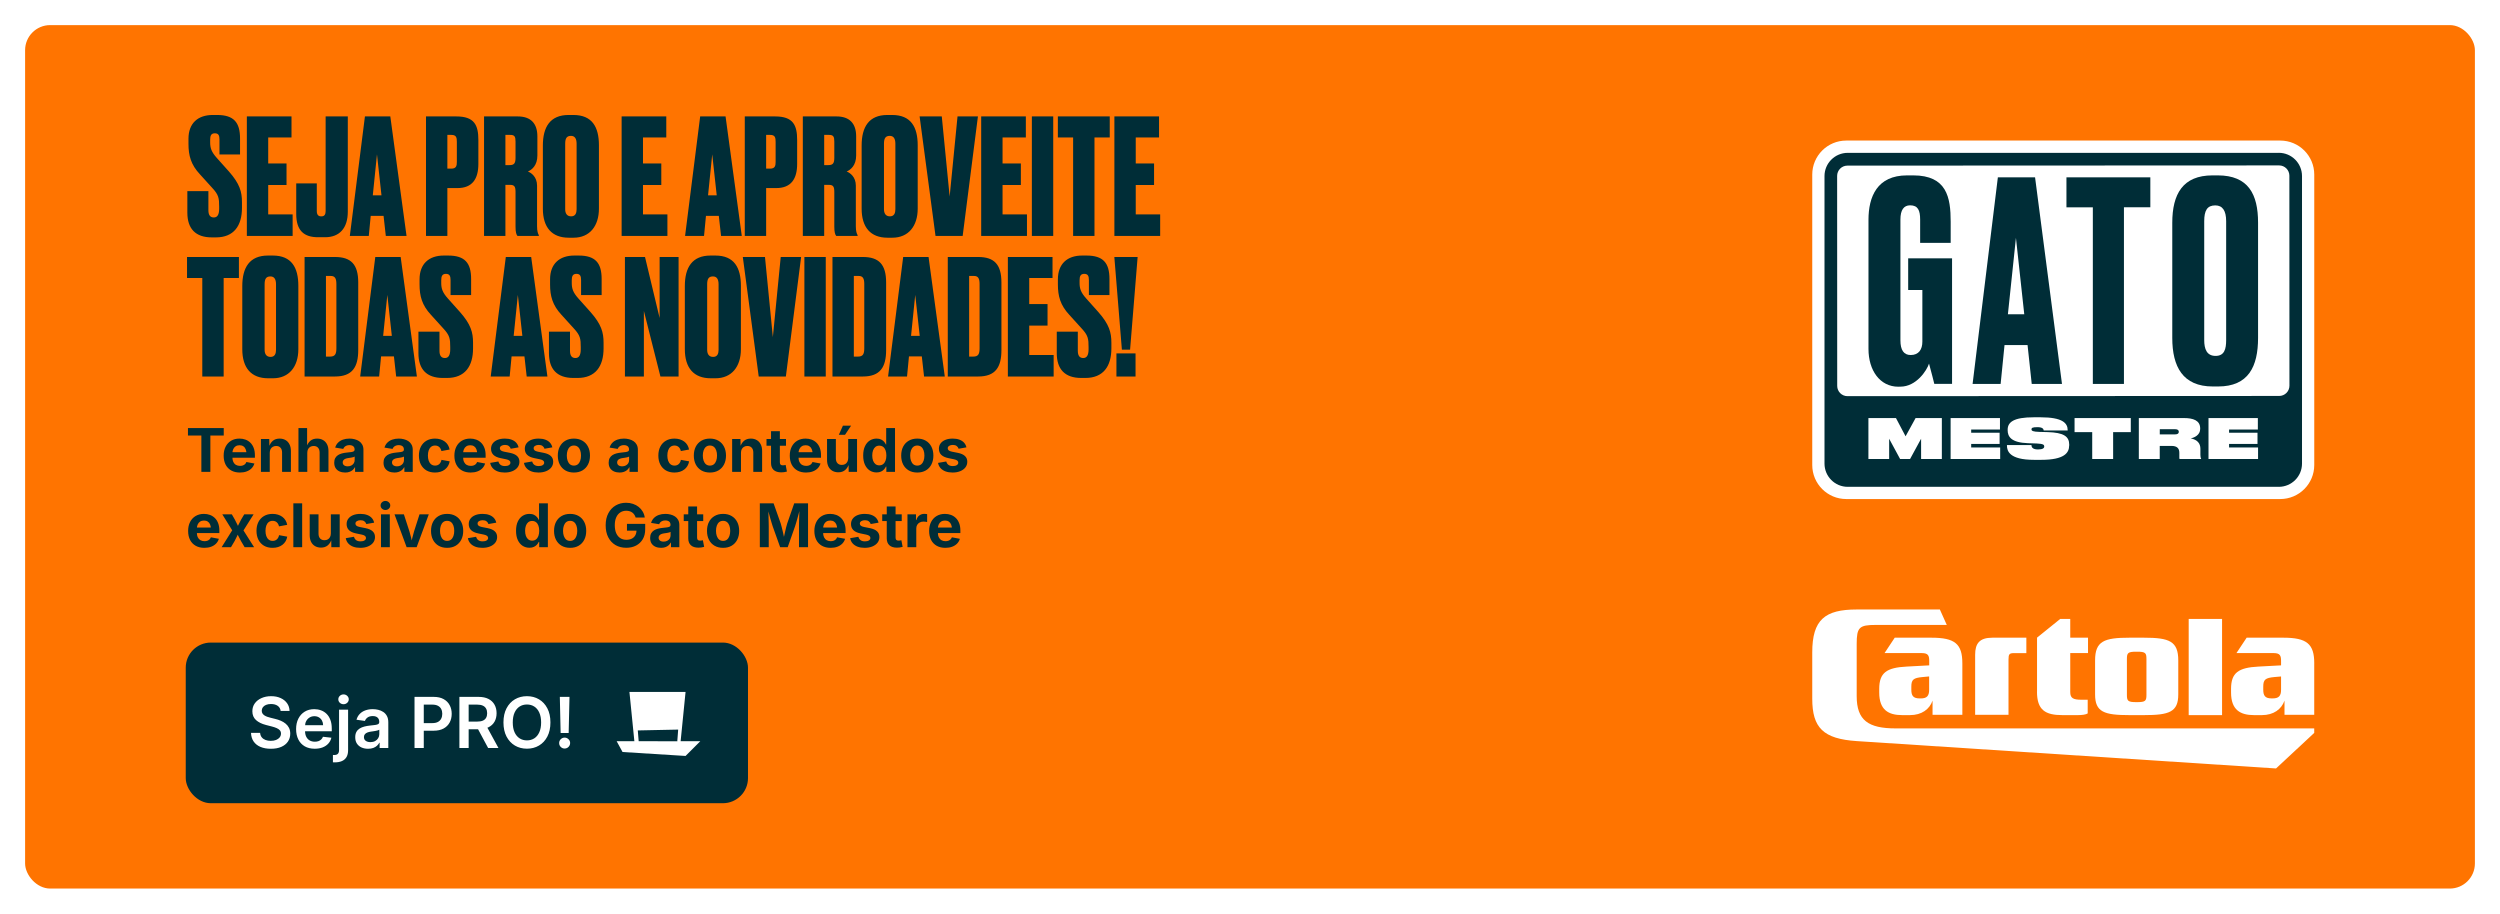
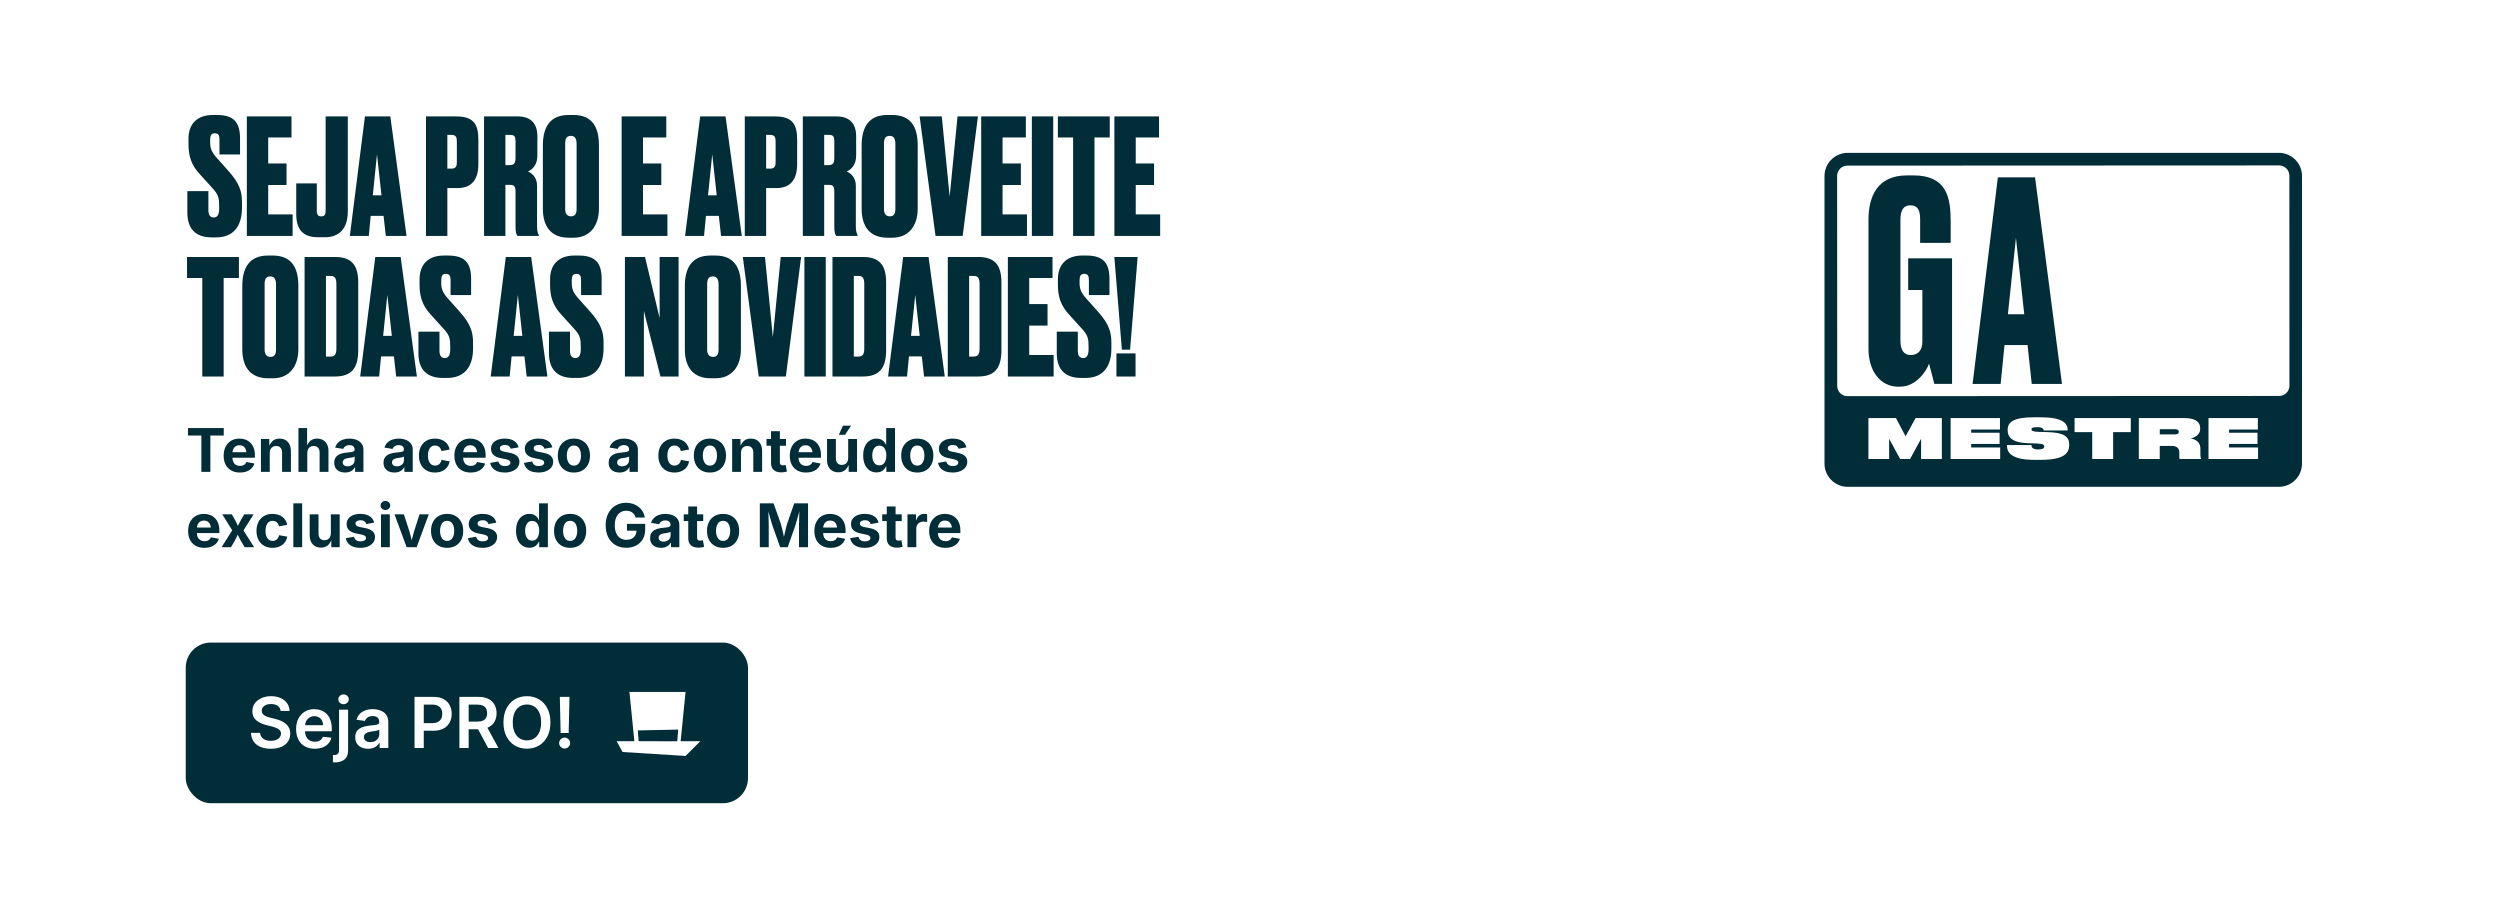
<svg xmlns="http://www.w3.org/2000/svg" width="498" height="182" viewBox="0 0 498 182" fill="none">
  <g filter="url(#filter0_d_8729_338619)">
    <g clip-path="url(#clip0_8729_338619)">
-       <rect x="5" y="5" width="552" height="172" rx="5" fill="#FF7400" />
      <path d="M42.376 22.904H43.24C46.568 22.904 47.816 24.376 47.816 27.576V30.776H43.72V27.8C43.72 27.032 43.56 26.552 42.792 26.552C42.056 26.552 41.864 27.032 41.864 27.832V28.376C41.864 29.496 42.12 30.264 43.176 31.448L45.608 34.168C47.752 36.6 48.2 38.2 48.2 40.28V41.4C48.2 44.984 46.568 47.288 43.016 47.288H42.184C38.952 47.288 37.32 45.56 37.32 42.36V38.072H41.512V41.88C41.512 42.84 41.864 43.32 42.6 43.32C43.304 43.32 43.656 42.744 43.656 41.592V41.144C43.656 39.48 43.56 38.808 42.28 37.432L39.816 34.712C38.024 32.792 37.544 30.968 37.544 28.664V27.64C37.544 24.568 39.4 22.904 42.376 22.904ZM49.172 23.192H58.068V27.384H53.428V32.568H57.076V36.856H53.428V42.712H58.292V47H49.172V23.192ZM59.01 36.536H63.106V42.04C63.106 42.744 63.394 43.096 63.938 43.096H64.066C64.674 43.096 64.866 42.648 64.866 42.04V23.192H69.282V42.168C69.282 45.496 67.586 47.256 64.77 47.256H63.362C60.546 47.256 59.01 45.944 59.01 42.616V36.536ZM76.854 47L76.406 43H73.846L73.462 47H69.686L72.694 23.192H77.75L80.982 47H76.854ZM75.094 30.744L74.262 38.904H75.99L75.094 30.744ZM91.132 37.464H89.115V47H84.859V23.192H90.907C94.523 23.192 95.291 24.952 95.291 27.896V32.664C95.291 35.608 94.108 37.464 91.132 37.464ZM89.115 26.872V33.592H89.915C90.907 33.592 91.004 32.984 91.004 32.248V28.28C91.004 27.416 90.907 26.872 89.915 26.872H89.115ZM100.678 26.872V32.888H101.51C102.374 32.888 102.694 32.568 102.694 31.448V28.216C102.694 27.192 102.502 26.872 101.638 26.872H100.678ZM100.678 36.824V47H96.422V23.192H103.142C105.734 23.192 107.046 24.6 107.046 27.16V30.968C107.046 32.952 105.958 33.816 105.158 34.168C105.83 34.424 106.982 35.224 106.982 36.984V45.08C106.982 46.104 107.174 46.552 107.334 46.84V47H103.078C102.854 46.744 102.694 46.232 102.694 45.176V38.232C102.694 37.112 102.438 36.824 101.574 36.824H100.678ZM119.307 28.952V41.56C119.307 45.048 117.451 47.352 114.251 47.352H113.291C109.931 47.352 108.139 45.304 108.139 41.56V28.984C108.139 25.304 109.579 22.904 113.259 22.904H114.219C117.963 22.904 119.307 25.304 119.307 28.952ZM114.859 41.688V28.632C114.859 27.576 114.475 27.064 113.739 27.064C112.875 27.064 112.587 27.576 112.587 28.632V41.688C112.587 42.424 112.875 43.096 113.771 43.096C114.635 43.096 114.859 42.424 114.859 41.688ZM123.828 23.192H132.724V27.384H128.084V32.568H131.732V36.856H128.084V42.712H132.948V47H123.828V23.192ZM143.635 47L143.187 43H140.627L140.243 47H136.467L139.475 23.192H144.531L147.763 47H143.635ZM141.875 30.744L141.043 38.904H142.771L141.875 30.744ZM154.632 37.464H152.616V47H148.36V23.192H154.408C158.024 23.192 158.792 24.952 158.792 27.896V32.664C158.792 35.608 157.608 37.464 154.632 37.464ZM152.616 26.872V33.592H153.416C154.408 33.592 154.504 32.984 154.504 32.248V28.28C154.504 27.416 154.408 26.872 153.416 26.872H152.616ZM164.178 26.872V32.888H165.01C165.874 32.888 166.194 32.568 166.194 31.448V28.216C166.194 27.192 166.002 26.872 165.138 26.872H164.178ZM164.178 36.824V47H159.922V23.192H166.642C169.234 23.192 170.546 24.6 170.546 27.16V30.968C170.546 32.952 169.458 33.816 168.658 34.168C169.33 34.424 170.482 35.224 170.482 36.984V45.08C170.482 46.104 170.674 46.552 170.834 46.84V47H166.578C166.354 46.744 166.194 46.232 166.194 45.176V38.232C166.194 37.112 165.938 36.824 165.074 36.824H164.178ZM182.807 28.952V41.56C182.807 45.048 180.951 47.352 177.751 47.352H176.791C173.431 47.352 171.639 45.304 171.639 41.56V28.984C171.639 25.304 173.079 22.904 176.759 22.904H177.719C181.463 22.904 182.807 25.304 182.807 28.952ZM178.359 41.688V28.632C178.359 27.576 177.975 27.064 177.239 27.064C176.375 27.064 176.087 27.576 176.087 28.632V41.688C176.087 42.424 176.375 43.096 177.271 43.096C178.135 43.096 178.359 42.424 178.359 41.688ZM186.355 47L183.187 23.192H187.603L189.171 39.16L190.739 23.192H194.803L191.763 47H186.355ZM195.453 23.192H204.349V27.384H199.709V32.568H203.357V36.856H199.709V42.712H204.573V47H195.453V23.192ZM209.803 23.192V47H205.547V23.192H209.803ZM210.725 23.192H221.061V27.384H218.021V47H213.765V27.384H210.725V23.192ZM221.985 23.192H230.881V27.384H226.241V32.568H229.889V36.856H226.241V42.712H231.105V47H221.985V23.192ZM37.256 51.192H47.592V55.384H44.552V75H40.296V55.384H37.256V51.192ZM59.431 56.952V69.56C59.431 73.048 57.575 75.352 54.376 75.352H53.416C50.056 75.352 48.264 73.304 48.264 69.56V56.984C48.264 53.304 49.703 50.904 53.383 50.904H54.343C58.087 50.904 59.431 53.304 59.431 56.952ZM54.983 69.688V56.632C54.983 55.576 54.599 55.064 53.864 55.064C52.999 55.064 52.712 55.576 52.712 56.632V69.688C52.712 70.424 52.999 71.096 53.895 71.096C54.76 71.096 54.983 70.424 54.983 69.688ZM60.672 75V51.192H66.72C69.92 51.192 71.36 52.664 71.36 56.28V69.72C71.36 73.144 70.176 75 66.72 75H60.672ZM64.928 54.968V71.032H65.76C66.752 71.032 67.008 70.52 67.008 69.368V56.568C67.008 55.416 66.688 54.968 65.888 54.968H64.928ZM78.916 75L78.469 71H75.909L75.525 75H71.749L74.757 51.192H79.812L83.044 75H78.916ZM77.156 58.744L76.325 66.904H78.052L77.156 58.744ZM88.407 50.904H89.271C92.599 50.904 93.847 52.376 93.847 55.576V58.776H89.751V55.8C89.751 55.032 89.591 54.552 88.823 54.552C88.087 54.552 87.895 55.032 87.895 55.832V56.376C87.895 57.496 88.151 58.264 89.207 59.448L91.639 62.168C93.783 64.6 94.231 66.2 94.231 68.28V69.4C94.231 72.984 92.599 75.288 89.047 75.288H88.215C84.983 75.288 83.351 73.56 83.351 70.36V66.072H87.543V69.88C87.543 70.84 87.895 71.32 88.631 71.32C89.335 71.32 89.687 70.744 89.687 69.592V69.144C89.687 67.48 89.591 66.808 88.311 65.432L85.847 62.712C84.055 60.792 83.575 58.968 83.575 56.664V55.64C83.575 52.568 85.431 50.904 88.407 50.904ZM104.917 75L104.469 71H101.909L101.525 75H97.749L100.757 51.192H105.812L109.045 75H104.917ZM103.157 58.744L102.325 66.904H104.053L103.157 58.744ZM114.407 50.904H115.271C118.599 50.904 119.847 52.376 119.847 55.576V58.776H115.751V55.8C115.751 55.032 115.591 54.552 114.823 54.552C114.087 54.552 113.895 55.032 113.895 55.832V56.376C113.895 57.496 114.151 58.264 115.207 59.448L117.639 62.168C119.783 64.6 120.231 66.2 120.231 68.28V69.4C120.231 72.984 118.599 75.288 115.047 75.288H114.215C110.983 75.288 109.351 73.56 109.351 70.36V66.072H113.543V69.88C113.543 70.84 113.895 71.32 114.631 71.32C115.335 71.32 115.687 70.744 115.687 69.592V69.144C115.687 67.48 115.591 66.808 114.311 65.432L111.847 62.712C110.055 60.792 109.575 58.968 109.575 56.664V55.64C109.575 52.568 111.431 50.904 114.407 50.904ZM124.485 51.192H128.485L131.397 63.352V51.192H135.173V75H131.557L128.261 61.944V75H124.485V51.192ZM147.588 56.952V69.56C147.588 73.048 145.732 75.352 142.532 75.352H141.572C138.212 75.352 136.42 73.304 136.42 69.56V56.984C136.42 53.304 137.86 50.904 141.54 50.904H142.5C146.244 50.904 147.588 53.304 147.588 56.952ZM143.14 69.688V56.632C143.14 55.576 142.756 55.064 142.02 55.064C141.156 55.064 140.868 55.576 140.868 56.632V69.688C140.868 70.424 141.156 71.096 142.052 71.096C142.916 71.096 143.14 70.424 143.14 69.688ZM151.136 75L147.968 51.192H152.384L153.952 67.16L155.52 51.192H159.584L156.544 75H151.136ZM164.491 51.192V75H160.235V51.192H164.491ZM165.828 75V51.192H171.876C175.076 51.192 176.516 52.664 176.516 56.28V69.72C176.516 73.144 175.332 75 171.876 75H165.828ZM170.084 54.968V71.032H170.916C171.908 71.032 172.164 70.52 172.164 69.368V56.568C172.164 55.416 171.844 54.968 171.044 54.968H170.084ZM184.073 75L183.625 71H181.065L180.681 75H176.905L179.913 51.192H184.969L188.201 75H184.073ZM182.313 58.744L181.481 66.904H183.209L182.313 58.744ZM188.797 75V51.192H194.845C198.045 51.192 199.485 52.664 199.485 56.28V69.72C199.485 73.144 198.301 75 194.845 75H188.797ZM193.053 54.968V71.032H193.885C194.877 71.032 195.133 70.52 195.133 69.368V56.568C195.133 55.416 194.813 54.968 194.013 54.968H193.053ZM200.766 51.192H209.662V55.384H205.022V60.568H208.67V64.856H205.022V70.712H209.886V75H200.766V51.192ZM215.564 50.904H216.428C219.756 50.904 221.004 52.376 221.004 55.576V58.776H216.908V55.8C216.908 55.032 216.748 54.552 215.98 54.552C215.244 54.552 215.052 55.032 215.052 55.832V56.376C215.052 57.496 215.308 58.264 216.364 59.448L218.796 62.168C220.94 64.6 221.388 66.2 221.388 68.28V69.4C221.388 72.984 219.756 75.288 216.204 75.288H215.372C212.14 75.288 210.508 73.56 210.508 70.36V66.072H214.7V69.88C214.7 70.84 215.052 71.32 215.788 71.32C216.492 71.32 216.844 70.744 216.844 69.592V69.144C216.844 67.48 216.748 66.808 215.468 65.432L213.004 62.712C211.212 60.792 210.732 58.968 210.732 56.664V55.64C210.732 52.568 212.588 50.904 215.564 50.904ZM226.2 70.392V75H222.392V70.392H226.2ZM221.976 51.192H226.616L225.112 69.656H223.48L221.976 51.192Z" fill="#002D37" />
      <path d="M37.44 86.752V85.269H44.57V86.752H41.904V94H40.111V86.752H37.44ZM47.787 94.129C47.119 94.129 46.543 93.992 46.059 93.719C45.574 93.445 45.201 93.057 44.94 92.553C44.682 92.049 44.553 91.451 44.553 90.76C44.553 90.084 44.682 89.492 44.94 88.984C45.197 88.477 45.562 88.08 46.035 87.795C46.508 87.51 47.062 87.367 47.699 87.367C48.129 87.367 48.529 87.436 48.9 87.572C49.272 87.709 49.598 87.916 49.879 88.193C50.16 88.467 50.379 88.811 50.535 89.225C50.695 89.639 50.775 90.127 50.775 90.689V91.182H45.273V90.08H49.914L49.094 90.373C49.094 90.033 49.041 89.738 48.935 89.488C48.834 89.234 48.68 89.039 48.473 88.902C48.27 88.762 48.018 88.691 47.717 88.691C47.412 88.691 47.152 88.762 46.938 88.902C46.727 89.043 46.566 89.234 46.457 89.477C46.348 89.715 46.293 89.988 46.293 90.297V91.076C46.293 91.455 46.355 91.773 46.48 92.031C46.609 92.289 46.787 92.482 47.014 92.611C47.244 92.74 47.512 92.805 47.816 92.805C48.023 92.805 48.211 92.775 48.379 92.717C48.547 92.658 48.69 92.572 48.807 92.459C48.928 92.342 49.02 92.199 49.082 92.031L50.676 92.33C50.57 92.689 50.387 93.006 50.125 93.279C49.863 93.549 49.535 93.758 49.141 93.906C48.75 94.055 48.299 94.129 47.787 94.129ZM53.734 90.209V94H51.977V87.449H53.635L53.664 89.084H53.559C53.73 88.537 53.99 88.115 54.338 87.818C54.69 87.518 55.143 87.367 55.697 87.367C56.15 87.367 56.545 87.467 56.881 87.666C57.221 87.861 57.482 88.144 57.666 88.516C57.853 88.883 57.947 89.322 57.947 89.834V94H56.19V90.139C56.19 89.732 56.084 89.414 55.873 89.184C55.666 88.953 55.377 88.838 55.006 88.838C54.76 88.838 54.539 88.893 54.344 89.002C54.152 89.107 54.002 89.262 53.893 89.465C53.787 89.668 53.734 89.916 53.734 90.209ZM61.211 90.209V94H59.453V85.269H61.176V89.084H61.035C61.207 88.537 61.467 88.115 61.815 87.818C62.166 87.518 62.619 87.367 63.174 87.367C63.627 87.367 64.022 87.467 64.357 87.666C64.697 87.861 64.961 88.144 65.148 88.516C65.336 88.883 65.43 89.322 65.43 89.834V94H63.666V90.139C63.666 89.732 63.56 89.414 63.35 89.184C63.143 88.953 62.853 88.838 62.482 88.838C62.236 88.838 62.016 88.893 61.82 89.002C61.629 89.107 61.478 89.262 61.369 89.465C61.264 89.668 61.211 89.916 61.211 90.209ZM68.758 94.129C68.344 94.129 67.971 94.057 67.639 93.912C67.311 93.764 67.051 93.545 66.859 93.256C66.672 92.963 66.578 92.6 66.578 92.166C66.578 91.803 66.644 91.498 66.777 91.252C66.914 91.006 67.098 90.809 67.328 90.66C67.562 90.512 67.826 90.398 68.119 90.32C68.416 90.242 68.727 90.188 69.051 90.156C69.43 90.117 69.734 90.082 69.965 90.051C70.199 90.016 70.369 89.963 70.475 89.893C70.584 89.818 70.639 89.711 70.639 89.57V89.541C70.639 89.353 70.6 89.195 70.522 89.066C70.443 88.938 70.326 88.84 70.17 88.773C70.018 88.703 69.832 88.668 69.613 88.668C69.387 88.668 69.189 88.703 69.022 88.773C68.853 88.84 68.717 88.93 68.611 89.043C68.506 89.156 68.428 89.283 68.377 89.424L66.766 89.16C66.879 88.777 67.066 88.453 67.328 88.188C67.59 87.922 67.914 87.719 68.301 87.578C68.691 87.438 69.131 87.367 69.619 87.367C69.971 87.367 70.312 87.41 70.644 87.496C70.977 87.578 71.273 87.707 71.535 87.883C71.801 88.059 72.01 88.289 72.162 88.574C72.318 88.856 72.397 89.193 72.397 89.588V94H70.732V93.092H70.674C70.568 93.295 70.428 93.475 70.252 93.631C70.076 93.783 69.863 93.904 69.613 93.994C69.367 94.084 69.082 94.129 68.758 94.129ZM69.256 92.893C69.533 92.893 69.775 92.838 69.982 92.728C70.193 92.619 70.357 92.471 70.475 92.283C70.592 92.096 70.65 91.887 70.65 91.656V90.947C70.6 90.986 70.522 91.022 70.416 91.053C70.311 91.084 70.193 91.111 70.064 91.135C69.936 91.158 69.809 91.18 69.684 91.199C69.559 91.219 69.447 91.234 69.35 91.246C69.135 91.277 68.945 91.328 68.781 91.398C68.617 91.469 68.49 91.562 68.4 91.68C68.311 91.793 68.266 91.939 68.266 92.119C68.266 92.287 68.309 92.43 68.394 92.547C68.481 92.66 68.598 92.746 68.746 92.805C68.894 92.863 69.064 92.893 69.256 92.893ZM78.578 94.129C78.164 94.129 77.791 94.057 77.459 93.912C77.131 93.764 76.871 93.545 76.68 93.256C76.492 92.963 76.398 92.6 76.398 92.166C76.398 91.803 76.465 91.498 76.598 91.252C76.734 91.006 76.918 90.809 77.148 90.66C77.383 90.512 77.647 90.398 77.939 90.32C78.236 90.242 78.547 90.188 78.871 90.156C79.25 90.117 79.555 90.082 79.785 90.051C80.019 90.016 80.189 89.963 80.295 89.893C80.404 89.818 80.459 89.711 80.459 89.57V89.541C80.459 89.353 80.42 89.195 80.342 89.066C80.264 88.938 80.147 88.84 79.99 88.773C79.838 88.703 79.652 88.668 79.434 88.668C79.207 88.668 79.01 88.703 78.842 88.773C78.674 88.84 78.537 88.93 78.432 89.043C78.326 89.156 78.248 89.283 78.197 89.424L76.586 89.16C76.699 88.777 76.887 88.453 77.148 88.188C77.41 87.922 77.734 87.719 78.121 87.578C78.512 87.438 78.951 87.367 79.439 87.367C79.791 87.367 80.133 87.41 80.465 87.496C80.797 87.578 81.094 87.707 81.356 87.883C81.621 88.059 81.83 88.289 81.982 88.574C82.139 88.856 82.217 89.193 82.217 89.588V94H80.553V93.092H80.494C80.389 93.295 80.248 93.475 80.072 93.631C79.897 93.783 79.684 93.904 79.434 93.994C79.188 94.084 78.902 94.129 78.578 94.129ZM79.076 92.893C79.353 92.893 79.596 92.838 79.803 92.728C80.014 92.619 80.178 92.471 80.295 92.283C80.412 92.096 80.471 91.887 80.471 91.656V90.947C80.42 90.986 80.342 91.022 80.236 91.053C80.131 91.084 80.014 91.111 79.885 91.135C79.756 91.158 79.629 91.18 79.504 91.199C79.379 91.219 79.268 91.234 79.17 91.246C78.955 91.277 78.766 91.328 78.602 91.398C78.438 91.469 78.311 91.562 78.221 91.68C78.131 91.793 78.086 91.939 78.086 92.119C78.086 92.287 78.129 92.43 78.215 92.547C78.301 92.66 78.418 92.746 78.566 92.805C78.715 92.863 78.885 92.893 79.076 92.893ZM86.652 94.129C85.992 94.129 85.422 93.988 84.941 93.707C84.465 93.422 84.096 93.027 83.834 92.523C83.576 92.016 83.447 91.426 83.447 90.754C83.447 90.074 83.576 89.482 83.834 88.978C84.096 88.471 84.465 88.076 84.941 87.795C85.422 87.51 85.992 87.367 86.652 87.367C87.039 87.367 87.397 87.418 87.725 87.519C88.053 87.621 88.344 87.766 88.598 87.953C88.852 88.141 89.061 88.369 89.225 88.639C89.389 88.908 89.502 89.211 89.564 89.547L87.93 89.852C87.894 89.68 87.84 89.527 87.766 89.394C87.691 89.258 87.602 89.143 87.496 89.049C87.391 88.951 87.268 88.877 87.127 88.826C86.99 88.775 86.838 88.75 86.67 88.75C86.357 88.75 86.094 88.834 85.879 89.002C85.668 89.17 85.508 89.404 85.398 89.705C85.293 90.006 85.24 90.353 85.24 90.748C85.24 91.135 85.293 91.478 85.398 91.779C85.508 92.08 85.668 92.316 85.879 92.488C86.094 92.66 86.357 92.746 86.67 92.746C86.838 92.746 86.992 92.721 87.133 92.67C87.273 92.615 87.398 92.539 87.508 92.441C87.617 92.34 87.709 92.219 87.783 92.078C87.857 91.938 87.91 91.779 87.941 91.603L89.576 91.902C89.514 92.25 89.4 92.561 89.236 92.834C89.072 93.103 88.863 93.336 88.609 93.531C88.356 93.727 88.062 93.875 87.731 93.977C87.402 94.078 87.043 94.129 86.652 94.129ZM93.748 94.129C93.08 94.129 92.504 93.992 92.019 93.719C91.535 93.445 91.162 93.057 90.9 92.553C90.643 92.049 90.514 91.451 90.514 90.76C90.514 90.084 90.643 89.492 90.9 88.984C91.158 88.477 91.523 88.08 91.996 87.795C92.469 87.51 93.023 87.367 93.66 87.367C94.09 87.367 94.49 87.436 94.861 87.572C95.232 87.709 95.559 87.916 95.84 88.193C96.121 88.467 96.34 88.811 96.496 89.225C96.656 89.639 96.736 90.127 96.736 90.689V91.182H91.234V90.08H95.875L95.055 90.373C95.055 90.033 95.002 89.738 94.897 89.488C94.795 89.234 94.641 89.039 94.434 88.902C94.231 88.762 93.978 88.691 93.678 88.691C93.373 88.691 93.113 88.762 92.898 88.902C92.688 89.043 92.527 89.234 92.418 89.477C92.309 89.715 92.254 89.988 92.254 90.297V91.076C92.254 91.455 92.316 91.773 92.441 92.031C92.57 92.289 92.748 92.482 92.975 92.611C93.205 92.74 93.473 92.805 93.777 92.805C93.984 92.805 94.172 92.775 94.34 92.717C94.508 92.658 94.65 92.572 94.768 92.459C94.889 92.342 94.981 92.199 95.043 92.031L96.637 92.33C96.531 92.689 96.348 93.006 96.086 93.279C95.824 93.549 95.496 93.758 95.102 93.906C94.711 94.055 94.26 94.129 93.748 94.129ZM100.539 94.129C100.012 94.129 99.545 94.055 99.139 93.906C98.732 93.754 98.4 93.535 98.143 93.25C97.885 92.961 97.719 92.613 97.644 92.207L99.279 91.926C99.365 92.231 99.516 92.459 99.731 92.611C99.945 92.764 100.232 92.84 100.592 92.84C100.928 92.84 101.191 92.777 101.383 92.652C101.578 92.523 101.676 92.361 101.676 92.166C101.676 91.994 101.605 91.853 101.465 91.744C101.328 91.635 101.117 91.551 100.832 91.492L99.701 91.258C99.068 91.129 98.596 90.91 98.283 90.602C97.971 90.289 97.814 89.889 97.814 89.4C97.814 88.978 97.93 88.617 98.16 88.316C98.391 88.012 98.711 87.777 99.121 87.613C99.531 87.449 100.014 87.367 100.568 87.367C101.084 87.367 101.531 87.439 101.91 87.584C102.289 87.725 102.596 87.926 102.83 88.188C103.064 88.449 103.221 88.758 103.299 89.113L101.74 89.389C101.674 89.166 101.545 88.984 101.354 88.844C101.166 88.699 100.912 88.627 100.592 88.627C100.303 88.627 100.061 88.688 99.865 88.809C99.67 88.93 99.572 89.092 99.572 89.295C99.572 89.459 99.635 89.598 99.76 89.711C99.889 89.824 100.107 89.912 100.416 89.975L101.594 90.209C102.227 90.338 102.697 90.549 103.006 90.842C103.314 91.131 103.469 91.51 103.469 91.978C103.469 92.408 103.344 92.785 103.094 93.109C102.844 93.43 102.498 93.68 102.057 93.859C101.619 94.039 101.113 94.129 100.539 94.129ZM107.266 94.129C106.738 94.129 106.271 94.055 105.865 93.906C105.459 93.754 105.127 93.535 104.869 93.25C104.611 92.961 104.445 92.613 104.371 92.207L106.006 91.926C106.092 92.231 106.242 92.459 106.457 92.611C106.672 92.764 106.959 92.84 107.318 92.84C107.654 92.84 107.918 92.777 108.109 92.652C108.305 92.523 108.402 92.361 108.402 92.166C108.402 91.994 108.332 91.853 108.191 91.744C108.055 91.635 107.844 91.551 107.559 91.492L106.428 91.258C105.795 91.129 105.322 90.91 105.01 90.602C104.697 90.289 104.541 89.889 104.541 89.4C104.541 88.978 104.656 88.617 104.887 88.316C105.117 88.012 105.438 87.777 105.848 87.613C106.258 87.449 106.74 87.367 107.295 87.367C107.811 87.367 108.258 87.439 108.637 87.584C109.016 87.725 109.322 87.926 109.557 88.188C109.791 88.449 109.947 88.758 110.025 89.113L108.467 89.389C108.4 89.166 108.271 88.984 108.08 88.844C107.893 88.699 107.639 88.627 107.318 88.627C107.029 88.627 106.787 88.688 106.592 88.809C106.396 88.93 106.299 89.092 106.299 89.295C106.299 89.459 106.361 89.598 106.486 89.711C106.615 89.824 106.834 89.912 107.143 89.975L108.32 90.209C108.953 90.338 109.424 90.549 109.732 90.842C110.041 91.131 110.195 91.51 110.195 91.978C110.195 92.408 110.07 92.785 109.82 93.109C109.57 93.43 109.225 93.68 108.783 93.859C108.346 94.039 107.84 94.129 107.266 94.129ZM114.32 94.129C113.664 94.129 113.096 93.988 112.615 93.707C112.135 93.422 111.764 93.027 111.502 92.523C111.244 92.016 111.115 91.426 111.115 90.754C111.115 90.074 111.244 89.482 111.502 88.978C111.764 88.471 112.135 88.076 112.615 87.795C113.096 87.51 113.664 87.367 114.32 87.367C114.98 87.367 115.549 87.51 116.025 87.795C116.506 88.076 116.875 88.471 117.133 88.978C117.395 89.482 117.525 90.074 117.525 90.754C117.525 91.426 117.395 92.016 117.133 92.523C116.875 93.027 116.506 93.422 116.025 93.707C115.549 93.988 114.98 94.129 114.32 94.129ZM114.32 92.746C114.633 92.746 114.895 92.66 115.105 92.488C115.316 92.312 115.475 92.074 115.58 91.773C115.686 91.469 115.738 91.127 115.738 90.748C115.738 90.361 115.686 90.018 115.58 89.717C115.475 89.416 115.316 89.18 115.105 89.008C114.895 88.836 114.633 88.75 114.32 88.75C114.008 88.75 113.746 88.836 113.535 89.008C113.328 89.18 113.172 89.416 113.066 89.717C112.961 90.018 112.908 90.361 112.908 90.748C112.908 91.127 112.961 91.469 113.066 91.773C113.172 92.074 113.328 92.312 113.535 92.488C113.746 92.66 114.008 92.746 114.32 92.746ZM123.426 94.129C123.012 94.129 122.639 94.057 122.307 93.912C121.979 93.764 121.719 93.545 121.527 93.256C121.34 92.963 121.246 92.6 121.246 92.166C121.246 91.803 121.312 91.498 121.445 91.252C121.582 91.006 121.766 90.809 121.996 90.66C122.23 90.512 122.494 90.398 122.787 90.32C123.084 90.242 123.395 90.188 123.719 90.156C124.098 90.117 124.402 90.082 124.633 90.051C124.867 90.016 125.037 89.963 125.143 89.893C125.252 89.818 125.307 89.711 125.307 89.57V89.541C125.307 89.353 125.268 89.195 125.189 89.066C125.111 88.938 124.994 88.84 124.838 88.773C124.686 88.703 124.5 88.668 124.281 88.668C124.055 88.668 123.857 88.703 123.689 88.773C123.521 88.84 123.385 88.93 123.279 89.043C123.174 89.156 123.096 89.283 123.045 89.424L121.434 89.16C121.547 88.777 121.734 88.453 121.996 88.188C122.258 87.922 122.582 87.719 122.969 87.578C123.359 87.438 123.799 87.367 124.287 87.367C124.639 87.367 124.98 87.41 125.312 87.496C125.645 87.578 125.941 87.707 126.203 87.883C126.469 88.059 126.678 88.289 126.83 88.574C126.986 88.856 127.064 89.193 127.064 89.588V94H125.4V93.092H125.342C125.236 93.295 125.096 93.475 124.92 93.631C124.744 93.783 124.531 93.904 124.281 93.994C124.035 94.084 123.75 94.129 123.426 94.129ZM123.924 92.893C124.201 92.893 124.443 92.838 124.65 92.728C124.861 92.619 125.025 92.471 125.143 92.283C125.26 92.096 125.318 91.887 125.318 91.656V90.947C125.268 90.986 125.189 91.022 125.084 91.053C124.979 91.084 124.861 91.111 124.732 91.135C124.604 91.158 124.477 91.18 124.352 91.199C124.227 91.219 124.115 91.234 124.018 91.246C123.803 91.277 123.613 91.328 123.449 91.398C123.285 91.469 123.158 91.562 123.068 91.68C122.979 91.793 122.934 91.939 122.934 92.119C122.934 92.287 122.977 92.43 123.062 92.547C123.148 92.66 123.266 92.746 123.414 92.805C123.562 92.863 123.732 92.893 123.924 92.893ZM134.348 94.129C133.688 94.129 133.117 93.988 132.637 93.707C132.16 93.422 131.791 93.027 131.529 92.523C131.271 92.016 131.143 91.426 131.143 90.754C131.143 90.074 131.271 89.482 131.529 88.978C131.791 88.471 132.16 88.076 132.637 87.795C133.117 87.51 133.688 87.367 134.348 87.367C134.734 87.367 135.092 87.418 135.42 87.519C135.748 87.621 136.039 87.766 136.293 87.953C136.547 88.141 136.756 88.369 136.92 88.639C137.084 88.908 137.197 89.211 137.26 89.547L135.625 89.852C135.59 89.68 135.535 89.527 135.461 89.394C135.387 89.258 135.297 89.143 135.191 89.049C135.086 88.951 134.963 88.877 134.822 88.826C134.686 88.775 134.533 88.75 134.365 88.75C134.053 88.75 133.789 88.834 133.574 89.002C133.363 89.17 133.203 89.404 133.094 89.705C132.988 90.006 132.936 90.353 132.936 90.748C132.936 91.135 132.988 91.478 133.094 91.779C133.203 92.08 133.363 92.316 133.574 92.488C133.789 92.66 134.053 92.746 134.365 92.746C134.533 92.746 134.688 92.721 134.828 92.67C134.969 92.615 135.094 92.539 135.203 92.441C135.312 92.34 135.404 92.219 135.479 92.078C135.553 91.938 135.605 91.779 135.637 91.603L137.271 91.902C137.209 92.25 137.096 92.561 136.932 92.834C136.768 93.103 136.559 93.336 136.305 93.531C136.051 93.727 135.758 93.875 135.426 93.977C135.098 94.078 134.738 94.129 134.348 94.129ZM141.414 94.129C140.758 94.129 140.189 93.988 139.709 93.707C139.229 93.422 138.857 93.027 138.596 92.523C138.338 92.016 138.209 91.426 138.209 90.754C138.209 90.074 138.338 89.482 138.596 88.978C138.857 88.471 139.229 88.076 139.709 87.795C140.189 87.51 140.758 87.367 141.414 87.367C142.074 87.367 142.643 87.51 143.119 87.795C143.6 88.076 143.969 88.471 144.227 88.978C144.488 89.482 144.619 90.074 144.619 90.754C144.619 91.426 144.488 92.016 144.227 92.523C143.969 93.027 143.6 93.422 143.119 93.707C142.643 93.988 142.074 94.129 141.414 94.129ZM141.414 92.746C141.727 92.746 141.988 92.66 142.199 92.488C142.41 92.312 142.568 92.074 142.674 91.773C142.779 91.469 142.832 91.127 142.832 90.748C142.832 90.361 142.779 90.018 142.674 89.717C142.568 89.416 142.41 89.18 142.199 89.008C141.988 88.836 141.727 88.75 141.414 88.75C141.102 88.75 140.84 88.836 140.629 89.008C140.422 89.18 140.266 89.416 140.16 89.717C140.055 90.018 140.002 90.361 140.002 90.748C140.002 91.127 140.055 91.469 140.16 91.773C140.266 92.074 140.422 92.312 140.629 92.488C140.84 92.66 141.102 92.746 141.414 92.746ZM147.602 90.209V94H145.844V87.449H147.502L147.531 89.084H147.426C147.598 88.537 147.857 88.115 148.205 87.818C148.557 87.518 149.01 87.367 149.564 87.367C150.018 87.367 150.412 87.467 150.748 87.666C151.088 87.861 151.35 88.144 151.533 88.516C151.721 88.883 151.814 89.322 151.814 89.834V94H150.057V90.139C150.057 89.732 149.951 89.414 149.74 89.184C149.533 88.953 149.244 88.838 148.873 88.838C148.627 88.838 148.406 88.893 148.211 89.002C148.02 89.107 147.869 89.262 147.76 89.465C147.654 89.668 147.602 89.916 147.602 90.209ZM156.572 87.449V88.791H152.688V87.449H156.572ZM153.59 85.891H155.348V92.084C155.348 92.291 155.393 92.445 155.482 92.547C155.576 92.644 155.73 92.693 155.945 92.693C156.012 92.693 156.105 92.686 156.227 92.67C156.348 92.65 156.439 92.633 156.502 92.617L156.754 93.936C156.559 93.994 156.363 94.035 156.168 94.059C155.977 94.082 155.793 94.094 155.617 94.094C154.961 94.094 154.459 93.934 154.111 93.613C153.764 93.293 153.59 92.834 153.59 92.236V85.891ZM160.557 94.129C159.889 94.129 159.312 93.992 158.828 93.719C158.344 93.445 157.971 93.057 157.709 92.553C157.451 92.049 157.322 91.451 157.322 90.76C157.322 90.084 157.451 89.492 157.709 88.984C157.967 88.477 158.332 88.08 158.805 87.795C159.277 87.51 159.832 87.367 160.469 87.367C160.898 87.367 161.299 87.436 161.67 87.572C162.041 87.709 162.367 87.916 162.648 88.193C162.93 88.467 163.148 88.811 163.305 89.225C163.465 89.639 163.545 90.127 163.545 90.689V91.182H158.043V90.08H162.684L161.863 90.373C161.863 90.033 161.811 89.738 161.705 89.488C161.604 89.234 161.449 89.039 161.242 88.902C161.039 88.762 160.787 88.691 160.486 88.691C160.182 88.691 159.922 88.762 159.707 88.902C159.496 89.043 159.336 89.234 159.227 89.477C159.117 89.715 159.062 89.988 159.062 90.297V91.076C159.062 91.455 159.125 91.773 159.25 92.031C159.379 92.289 159.557 92.482 159.783 92.611C160.014 92.74 160.281 92.805 160.586 92.805C160.793 92.805 160.98 92.775 161.148 92.717C161.316 92.658 161.459 92.572 161.576 92.459C161.697 92.342 161.789 92.199 161.852 92.031L163.445 92.33C163.34 92.689 163.156 93.006 162.895 93.279C162.633 93.549 162.305 93.758 161.91 93.906C161.52 94.055 161.068 94.129 160.557 94.129ZM167.002 94.082C166.549 94.082 166.152 93.984 165.812 93.789C165.473 93.59 165.209 93.307 165.021 92.939C164.838 92.568 164.746 92.127 164.746 91.615V87.449H166.504V91.311C166.504 91.717 166.609 92.035 166.82 92.266C167.031 92.496 167.32 92.611 167.688 92.611C167.938 92.611 168.158 92.559 168.35 92.453C168.541 92.344 168.689 92.188 168.795 91.984C168.904 91.777 168.959 91.529 168.959 91.24V87.449H170.723V94H169.059L169.035 92.365H169.135C168.963 92.916 168.699 93.34 168.344 93.637C167.992 93.934 167.545 94.082 167.002 94.082ZM167.096 86.617L167.91 84.795H169.539L168.326 86.617H167.096ZM174.613 94.111C174.113 94.111 173.66 93.982 173.254 93.725C172.852 93.463 172.533 93.082 172.299 92.582C172.064 92.078 171.947 91.463 171.947 90.736C171.947 89.99 172.068 89.367 172.311 88.867C172.553 88.367 172.875 87.992 173.277 87.742C173.68 87.492 174.123 87.367 174.607 87.367C174.979 87.367 175.287 87.43 175.533 87.555C175.779 87.68 175.979 87.834 176.131 88.018C176.283 88.201 176.396 88.379 176.471 88.551H176.529V85.269H178.287V94H176.559V92.951H176.471C176.393 93.127 176.275 93.305 176.119 93.484C175.967 93.66 175.768 93.809 175.521 93.93C175.275 94.051 174.973 94.111 174.613 94.111ZM175.158 92.699C175.455 92.699 175.709 92.617 175.92 92.453C176.131 92.289 176.291 92.061 176.4 91.768C176.51 91.471 176.564 91.125 176.564 90.731C176.564 90.332 176.51 89.988 176.4 89.699C176.295 89.406 176.137 89.18 175.926 89.019C175.715 88.856 175.459 88.773 175.158 88.773C174.85 88.773 174.59 88.857 174.379 89.025C174.172 89.193 174.016 89.424 173.91 89.717C173.805 90.01 173.752 90.348 173.752 90.731C173.752 91.113 173.805 91.453 173.91 91.75C174.02 92.047 174.178 92.279 174.385 92.447C174.596 92.615 174.854 92.699 175.158 92.699ZM182.723 94.129C182.066 94.129 181.498 93.988 181.018 93.707C180.537 93.422 180.166 93.027 179.904 92.523C179.646 92.016 179.518 91.426 179.518 90.754C179.518 90.074 179.646 89.482 179.904 88.978C180.166 88.471 180.537 88.076 181.018 87.795C181.498 87.51 182.066 87.367 182.723 87.367C183.383 87.367 183.951 87.51 184.428 87.795C184.908 88.076 185.277 88.471 185.535 88.978C185.797 89.482 185.928 90.074 185.928 90.754C185.928 91.426 185.797 92.016 185.535 92.523C185.277 93.027 184.908 93.422 184.428 93.707C183.951 93.988 183.383 94.129 182.723 94.129ZM182.723 92.746C183.035 92.746 183.297 92.66 183.508 92.488C183.719 92.312 183.877 92.074 183.982 91.773C184.088 91.469 184.141 91.127 184.141 90.748C184.141 90.361 184.088 90.018 183.982 89.717C183.877 89.416 183.719 89.18 183.508 89.008C183.297 88.836 183.035 88.75 182.723 88.75C182.41 88.75 182.148 88.836 181.938 89.008C181.73 89.18 181.574 89.416 181.469 89.717C181.363 90.018 181.311 90.361 181.311 90.748C181.311 91.127 181.363 91.469 181.469 91.773C181.574 92.074 181.73 92.312 181.938 92.488C182.148 92.66 182.41 92.746 182.723 92.746ZM189.754 94.129C189.227 94.129 188.76 94.055 188.354 93.906C187.947 93.754 187.615 93.535 187.357 93.25C187.1 92.961 186.934 92.613 186.859 92.207L188.494 91.926C188.58 92.231 188.73 92.459 188.945 92.611C189.16 92.764 189.447 92.84 189.807 92.84C190.143 92.84 190.406 92.777 190.598 92.652C190.793 92.523 190.891 92.361 190.891 92.166C190.891 91.994 190.82 91.853 190.68 91.744C190.543 91.635 190.332 91.551 190.047 91.492L188.916 91.258C188.283 91.129 187.811 90.91 187.498 90.602C187.186 90.289 187.029 89.889 187.029 89.4C187.029 88.978 187.145 88.617 187.375 88.316C187.605 88.012 187.926 87.777 188.336 87.613C188.746 87.449 189.229 87.367 189.783 87.367C190.299 87.367 190.746 87.439 191.125 87.584C191.504 87.725 191.811 87.926 192.045 88.188C192.279 88.449 192.436 88.758 192.514 89.113L190.955 89.389C190.889 89.166 190.76 88.984 190.568 88.844C190.381 88.699 190.127 88.627 189.807 88.627C189.518 88.627 189.275 88.688 189.08 88.809C188.885 88.93 188.787 89.092 188.787 89.295C188.787 89.459 188.85 89.598 188.975 89.711C189.104 89.824 189.322 89.912 189.631 89.975L190.809 90.209C191.441 90.338 191.912 90.549 192.221 90.842C192.529 91.131 192.684 91.51 192.684 91.978C192.684 92.408 192.559 92.785 192.309 93.109C192.059 93.43 191.713 93.68 191.271 93.859C190.834 94.039 190.328 94.129 189.754 94.129ZM40.709 109.129C40.041 109.129 39.465 108.992 38.98 108.719C38.496 108.445 38.123 108.057 37.861 107.553C37.603 107.049 37.475 106.451 37.475 105.76C37.475 105.084 37.603 104.492 37.861 103.984C38.119 103.477 38.484 103.08 38.957 102.795C39.43 102.51 39.984 102.367 40.621 102.367C41.051 102.367 41.451 102.436 41.822 102.572C42.193 102.709 42.52 102.916 42.801 103.193C43.082 103.467 43.301 103.811 43.457 104.225C43.617 104.639 43.697 105.127 43.697 105.689V106.182H38.195V105.08H42.836L42.016 105.373C42.016 105.033 41.963 104.738 41.857 104.488C41.756 104.234 41.602 104.039 41.395 103.902C41.191 103.762 40.94 103.691 40.639 103.691C40.334 103.691 40.074 103.762 39.859 103.902C39.648 104.043 39.488 104.234 39.379 104.477C39.27 104.715 39.215 104.988 39.215 105.297V106.076C39.215 106.455 39.277 106.773 39.402 107.031C39.531 107.289 39.709 107.482 39.935 107.611C40.166 107.74 40.434 107.805 40.738 107.805C40.945 107.805 41.133 107.775 41.301 107.717C41.469 107.658 41.611 107.572 41.728 107.459C41.85 107.342 41.941 107.199 42.004 107.031L43.598 107.33C43.492 107.689 43.309 108.006 43.047 108.279C42.785 108.549 42.457 108.758 42.062 108.906C41.672 109.055 41.221 109.129 40.709 109.129ZM44.148 109L46.685 104.951L46.68 106.322L44.277 102.449H46.176L46.768 103.48C46.955 103.82 47.123 104.156 47.272 104.488C47.424 104.816 47.578 105.137 47.734 105.449H47.066C47.227 105.141 47.381 104.82 47.529 104.488C47.678 104.156 47.85 103.82 48.045 103.48L48.66 102.449H50.523L48.074 106.34V104.986L50.617 109H48.73L48.004 107.77C47.812 107.434 47.639 107.1 47.482 106.768C47.33 106.436 47.174 106.117 47.014 105.812H47.688C47.535 106.117 47.385 106.436 47.236 106.768C47.092 107.1 46.926 107.434 46.738 107.77L46.012 109H44.148ZM54.297 109.129C53.637 109.129 53.066 108.988 52.586 108.707C52.109 108.422 51.74 108.027 51.478 107.523C51.221 107.016 51.092 106.426 51.092 105.754C51.092 105.074 51.221 104.482 51.478 103.979C51.74 103.471 52.109 103.076 52.586 102.795C53.066 102.51 53.637 102.367 54.297 102.367C54.684 102.367 55.041 102.418 55.369 102.52C55.697 102.621 55.988 102.766 56.242 102.953C56.496 103.141 56.705 103.369 56.869 103.639C57.033 103.908 57.147 104.211 57.209 104.547L55.574 104.852C55.539 104.68 55.484 104.527 55.41 104.395C55.336 104.258 55.246 104.143 55.141 104.049C55.035 103.951 54.912 103.877 54.772 103.826C54.635 103.775 54.482 103.75 54.315 103.75C54.002 103.75 53.738 103.834 53.523 104.002C53.312 104.17 53.152 104.404 53.043 104.705C52.938 105.006 52.885 105.354 52.885 105.748C52.885 106.135 52.938 106.479 53.043 106.779C53.152 107.08 53.312 107.316 53.523 107.488C53.738 107.66 54.002 107.746 54.315 107.746C54.482 107.746 54.637 107.721 54.777 107.67C54.918 107.615 55.043 107.539 55.152 107.441C55.262 107.34 55.353 107.219 55.428 107.078C55.502 106.938 55.555 106.779 55.586 106.604L57.221 106.902C57.158 107.25 57.045 107.561 56.881 107.834C56.717 108.104 56.508 108.336 56.254 108.531C56 108.727 55.707 108.875 55.375 108.977C55.047 109.078 54.688 109.129 54.297 109.129ZM60.191 100.27V109H58.434V100.27H60.191ZM63.947 109.082C63.494 109.082 63.098 108.984 62.758 108.789C62.418 108.59 62.154 108.307 61.967 107.939C61.783 107.568 61.691 107.127 61.691 106.615V102.449H63.449V106.311C63.449 106.717 63.555 107.035 63.766 107.266C63.977 107.496 64.266 107.611 64.633 107.611C64.883 107.611 65.103 107.559 65.295 107.453C65.486 107.344 65.635 107.188 65.74 106.984C65.85 106.777 65.904 106.529 65.904 106.24V102.449H67.668V109H66.004L65.981 107.365H66.08C65.908 107.916 65.644 108.34 65.289 108.637C64.938 108.934 64.49 109.082 63.947 109.082ZM71.769 109.129C71.242 109.129 70.775 109.055 70.369 108.906C69.963 108.754 69.631 108.535 69.373 108.25C69.115 107.961 68.949 107.613 68.875 107.207L70.51 106.926C70.596 107.23 70.746 107.459 70.961 107.611C71.176 107.764 71.463 107.84 71.822 107.84C72.158 107.84 72.422 107.777 72.613 107.652C72.809 107.523 72.906 107.361 72.906 107.166C72.906 106.994 72.836 106.854 72.695 106.744C72.559 106.635 72.348 106.551 72.062 106.492L70.932 106.258C70.299 106.129 69.826 105.91 69.514 105.602C69.201 105.289 69.045 104.889 69.045 104.4C69.045 103.979 69.16 103.617 69.391 103.316C69.621 103.012 69.941 102.777 70.352 102.613C70.762 102.449 71.244 102.367 71.799 102.367C72.314 102.367 72.762 102.439 73.141 102.584C73.519 102.725 73.826 102.926 74.061 103.188C74.295 103.449 74.451 103.758 74.529 104.113L72.971 104.389C72.904 104.166 72.775 103.984 72.584 103.844C72.397 103.699 72.143 103.627 71.822 103.627C71.533 103.627 71.291 103.688 71.096 103.809C70.9 103.93 70.803 104.092 70.803 104.295C70.803 104.459 70.865 104.598 70.99 104.711C71.119 104.824 71.338 104.912 71.647 104.975L72.824 105.209C73.457 105.338 73.928 105.549 74.236 105.842C74.545 106.131 74.699 106.51 74.699 106.979C74.699 107.408 74.574 107.785 74.324 108.109C74.074 108.43 73.728 108.68 73.287 108.859C72.85 109.039 72.344 109.129 71.769 109.129ZM75.894 109V102.449H77.652V109H75.894ZM76.773 101.594C76.508 101.594 76.281 101.506 76.094 101.33C75.906 101.154 75.812 100.941 75.812 100.691C75.812 100.441 75.906 100.229 76.094 100.053C76.281 99.877 76.508 99.789 76.773 99.789C77.039 99.789 77.266 99.877 77.453 100.053C77.644 100.225 77.74 100.438 77.74 100.691C77.74 100.941 77.644 101.154 77.453 101.33C77.266 101.506 77.039 101.594 76.773 101.594ZM80.998 109L78.584 102.449H80.453L81.555 105.848C81.688 106.273 81.803 106.703 81.9 107.137C82.002 107.57 82.106 108.02 82.211 108.484H81.836C81.938 108.02 82.037 107.57 82.135 107.137C82.232 106.703 82.348 106.273 82.481 105.848L83.57 102.449H85.416L82.996 109H80.998ZM89.066 109.129C88.41 109.129 87.842 108.988 87.361 108.707C86.881 108.422 86.51 108.027 86.248 107.523C85.99 107.016 85.861 106.426 85.861 105.754C85.861 105.074 85.99 104.482 86.248 103.979C86.51 103.471 86.881 103.076 87.361 102.795C87.842 102.51 88.41 102.367 89.066 102.367C89.727 102.367 90.295 102.51 90.772 102.795C91.252 103.076 91.621 103.471 91.879 103.979C92.141 104.482 92.272 105.074 92.272 105.754C92.272 106.426 92.141 107.016 91.879 107.523C91.621 108.027 91.252 108.422 90.772 108.707C90.295 108.988 89.727 109.129 89.066 109.129ZM89.066 107.746C89.379 107.746 89.641 107.66 89.852 107.488C90.062 107.312 90.221 107.074 90.326 106.773C90.432 106.469 90.484 106.127 90.484 105.748C90.484 105.361 90.432 105.018 90.326 104.717C90.221 104.416 90.062 104.18 89.852 104.008C89.641 103.836 89.379 103.75 89.066 103.75C88.754 103.75 88.492 103.836 88.281 104.008C88.074 104.18 87.918 104.416 87.812 104.717C87.707 105.018 87.654 105.361 87.654 105.748C87.654 106.127 87.707 106.469 87.812 106.773C87.918 107.074 88.074 107.312 88.281 107.488C88.492 107.66 88.754 107.746 89.066 107.746ZM96.098 109.129C95.57 109.129 95.103 109.055 94.697 108.906C94.291 108.754 93.959 108.535 93.701 108.25C93.443 107.961 93.277 107.613 93.203 107.207L94.838 106.926C94.924 107.23 95.074 107.459 95.289 107.611C95.504 107.764 95.791 107.84 96.15 107.84C96.486 107.84 96.75 107.777 96.941 107.652C97.137 107.523 97.234 107.361 97.234 107.166C97.234 106.994 97.164 106.854 97.023 106.744C96.887 106.635 96.676 106.551 96.391 106.492L95.26 106.258C94.627 106.129 94.154 105.91 93.842 105.602C93.529 105.289 93.373 104.889 93.373 104.4C93.373 103.979 93.488 103.617 93.719 103.316C93.949 103.012 94.269 102.777 94.68 102.613C95.09 102.449 95.572 102.367 96.127 102.367C96.643 102.367 97.09 102.439 97.469 102.584C97.848 102.725 98.154 102.926 98.389 103.188C98.623 103.449 98.779 103.758 98.857 104.113L97.299 104.389C97.232 104.166 97.103 103.984 96.912 103.844C96.725 103.699 96.471 103.627 96.15 103.627C95.861 103.627 95.619 103.688 95.424 103.809C95.228 103.93 95.131 104.092 95.131 104.295C95.131 104.459 95.193 104.598 95.318 104.711C95.447 104.824 95.666 104.912 95.975 104.975L97.152 105.209C97.785 105.338 98.256 105.549 98.564 105.842C98.873 106.131 99.027 106.51 99.027 106.979C99.027 107.408 98.902 107.785 98.652 108.109C98.402 108.43 98.057 108.68 97.615 108.859C97.178 109.039 96.672 109.129 96.098 109.129ZM105.461 109.111C104.961 109.111 104.508 108.982 104.102 108.725C103.699 108.463 103.381 108.082 103.146 107.582C102.912 107.078 102.795 106.463 102.795 105.736C102.795 104.99 102.916 104.367 103.158 103.867C103.4 103.367 103.723 102.992 104.125 102.742C104.527 102.492 104.971 102.367 105.455 102.367C105.826 102.367 106.135 102.43 106.381 102.555C106.627 102.68 106.826 102.834 106.979 103.018C107.131 103.201 107.244 103.379 107.318 103.551H107.377V100.27H109.135V109H107.406V107.951H107.318C107.24 108.127 107.123 108.305 106.967 108.484C106.814 108.66 106.615 108.809 106.369 108.93C106.123 109.051 105.82 109.111 105.461 109.111ZM106.006 107.699C106.303 107.699 106.557 107.617 106.768 107.453C106.979 107.289 107.139 107.061 107.248 106.768C107.357 106.471 107.412 106.125 107.412 105.73C107.412 105.332 107.357 104.988 107.248 104.699C107.143 104.406 106.984 104.18 106.773 104.02C106.562 103.855 106.307 103.773 106.006 103.773C105.697 103.773 105.438 103.857 105.227 104.025C105.02 104.193 104.863 104.424 104.758 104.717C104.652 105.01 104.6 105.348 104.6 105.73C104.6 106.113 104.652 106.453 104.758 106.75C104.867 107.047 105.025 107.279 105.232 107.447C105.443 107.615 105.701 107.699 106.006 107.699ZM113.57 109.129C112.914 109.129 112.346 108.988 111.865 108.707C111.385 108.422 111.014 108.027 110.752 107.523C110.494 107.016 110.365 106.426 110.365 105.754C110.365 105.074 110.494 104.482 110.752 103.979C111.014 103.471 111.385 103.076 111.865 102.795C112.346 102.51 112.914 102.367 113.57 102.367C114.23 102.367 114.799 102.51 115.275 102.795C115.756 103.076 116.125 103.471 116.383 103.979C116.645 104.482 116.775 105.074 116.775 105.754C116.775 106.426 116.645 107.016 116.383 107.523C116.125 108.027 115.756 108.422 115.275 108.707C114.799 108.988 114.23 109.129 113.57 109.129ZM113.57 107.746C113.883 107.746 114.145 107.66 114.355 107.488C114.566 107.312 114.725 107.074 114.83 106.773C114.936 106.469 114.988 106.127 114.988 105.748C114.988 105.361 114.936 105.018 114.83 104.717C114.725 104.416 114.566 104.18 114.355 104.008C114.145 103.836 113.883 103.75 113.57 103.75C113.258 103.75 112.996 103.836 112.785 104.008C112.578 104.18 112.422 104.416 112.316 104.717C112.211 105.018 112.158 105.361 112.158 105.748C112.158 106.127 112.211 106.469 112.316 106.773C112.422 107.074 112.578 107.312 112.785 107.488C112.996 107.66 113.258 107.746 113.57 107.746ZM124.756 109.117C123.939 109.117 123.223 108.938 122.605 108.578C121.992 108.215 121.512 107.699 121.164 107.031C120.82 106.359 120.648 105.564 120.648 104.646C120.648 103.701 120.828 102.895 121.188 102.227C121.547 101.555 122.033 101.041 122.646 100.686C123.26 100.33 123.949 100.152 124.715 100.152C125.207 100.152 125.664 100.225 126.086 100.369C126.512 100.51 126.889 100.711 127.217 100.973C127.549 101.234 127.818 101.545 128.025 101.904C128.236 102.26 128.373 102.654 128.436 103.088H126.619C126.557 102.877 126.469 102.689 126.355 102.525C126.246 102.357 126.111 102.215 125.951 102.098C125.795 101.98 125.615 101.893 125.412 101.834C125.209 101.771 124.986 101.74 124.744 101.74C124.295 101.74 123.898 101.854 123.555 102.08C123.211 102.303 122.943 102.629 122.752 103.059C122.561 103.488 122.465 104.012 122.465 104.629C122.465 105.246 122.559 105.771 122.746 106.205C122.938 106.635 123.205 106.963 123.549 107.189C123.893 107.416 124.299 107.529 124.768 107.529C125.189 107.529 125.551 107.453 125.852 107.301C126.152 107.148 126.383 106.932 126.543 106.65C126.707 106.365 126.789 106.033 126.789 105.654L127.164 105.707H124.891V104.348H128.523V105.438C128.523 106.203 128.361 106.861 128.037 107.412C127.713 107.959 127.268 108.381 126.701 108.678C126.135 108.971 125.486 109.117 124.756 109.117ZM131.688 109.129C131.273 109.129 130.9 109.057 130.568 108.912C130.24 108.764 129.98 108.545 129.789 108.256C129.602 107.963 129.508 107.6 129.508 107.166C129.508 106.803 129.574 106.498 129.707 106.252C129.844 106.006 130.027 105.809 130.258 105.66C130.492 105.512 130.756 105.398 131.049 105.32C131.346 105.242 131.656 105.188 131.98 105.156C132.359 105.117 132.664 105.082 132.895 105.051C133.129 105.016 133.299 104.963 133.404 104.893C133.514 104.818 133.568 104.711 133.568 104.57V104.541C133.568 104.354 133.529 104.195 133.451 104.066C133.373 103.938 133.256 103.84 133.1 103.773C132.947 103.703 132.762 103.668 132.543 103.668C132.316 103.668 132.119 103.703 131.951 103.773C131.783 103.84 131.646 103.93 131.541 104.043C131.436 104.156 131.357 104.283 131.307 104.424L129.695 104.16C129.809 103.777 129.996 103.453 130.258 103.188C130.52 102.922 130.844 102.719 131.23 102.578C131.621 102.438 132.061 102.367 132.549 102.367C132.9 102.367 133.242 102.41 133.574 102.496C133.906 102.578 134.203 102.707 134.465 102.883C134.73 103.059 134.939 103.289 135.092 103.574C135.248 103.855 135.326 104.193 135.326 104.588V109H133.662V108.092H133.604C133.498 108.295 133.357 108.475 133.182 108.631C133.006 108.783 132.793 108.904 132.543 108.994C132.297 109.084 132.012 109.129 131.688 109.129ZM132.186 107.893C132.463 107.893 132.705 107.838 132.912 107.729C133.123 107.619 133.287 107.471 133.404 107.283C133.521 107.096 133.58 106.887 133.58 106.656V105.947C133.529 105.986 133.451 106.021 133.346 106.053C133.24 106.084 133.123 106.111 132.994 106.135C132.865 106.158 132.738 106.18 132.613 106.199C132.488 106.219 132.377 106.234 132.279 106.246C132.064 106.277 131.875 106.328 131.711 106.398C131.547 106.469 131.42 106.562 131.33 106.68C131.24 106.793 131.195 106.939 131.195 107.119C131.195 107.287 131.238 107.43 131.324 107.547C131.41 107.66 131.527 107.746 131.676 107.805C131.824 107.863 131.994 107.893 132.186 107.893ZM140.084 102.449V103.791H136.199V102.449H140.084ZM137.102 100.891H138.859V107.084C138.859 107.291 138.904 107.445 138.994 107.547C139.088 107.645 139.242 107.693 139.457 107.693C139.523 107.693 139.617 107.686 139.738 107.67C139.859 107.65 139.951 107.633 140.014 107.617L140.266 108.936C140.07 108.994 139.875 109.035 139.68 109.059C139.488 109.082 139.305 109.094 139.129 109.094C138.473 109.094 137.971 108.934 137.623 108.613C137.275 108.293 137.102 107.834 137.102 107.236V100.891ZM144.039 109.129C143.383 109.129 142.814 108.988 142.334 108.707C141.854 108.422 141.482 108.027 141.221 107.523C140.963 107.016 140.834 106.426 140.834 105.754C140.834 105.074 140.963 104.482 141.221 103.979C141.482 103.471 141.854 103.076 142.334 102.795C142.814 102.51 143.383 102.367 144.039 102.367C144.699 102.367 145.268 102.51 145.744 102.795C146.225 103.076 146.594 103.471 146.852 103.979C147.113 104.482 147.244 105.074 147.244 105.754C147.244 106.426 147.113 107.016 146.852 107.523C146.594 108.027 146.225 108.422 145.744 108.707C145.268 108.988 144.699 109.129 144.039 109.129ZM144.039 107.746C144.352 107.746 144.613 107.66 144.824 107.488C145.035 107.312 145.193 107.074 145.299 106.773C145.404 106.469 145.457 106.127 145.457 105.748C145.457 105.361 145.404 105.018 145.299 104.717C145.193 104.416 145.035 104.18 144.824 104.008C144.613 103.836 144.352 103.75 144.039 103.75C143.727 103.75 143.465 103.836 143.254 104.008C143.047 104.18 142.891 104.416 142.785 104.717C142.68 105.018 142.627 105.361 142.627 105.748C142.627 106.127 142.68 106.469 142.785 106.773C142.891 107.074 143.047 107.312 143.254 107.488C143.465 107.66 143.727 107.746 144.039 107.746ZM151.357 109V100.27H154.1L155.518 104.277C155.576 104.465 155.643 104.707 155.717 105.004C155.795 105.301 155.873 105.621 155.951 105.965C156.029 106.309 156.102 106.643 156.168 106.967C156.238 107.291 156.295 107.572 156.338 107.811H155.992C156.035 107.576 156.09 107.299 156.156 106.979C156.227 106.654 156.301 106.32 156.379 105.977C156.457 105.633 156.533 105.311 156.607 105.01C156.686 104.709 156.754 104.465 156.812 104.277L158.207 100.27H160.961V109H159.162V104.887C159.162 104.695 159.164 104.457 159.168 104.172C159.176 103.887 159.184 103.58 159.191 103.252C159.203 102.92 159.213 102.588 159.221 102.256C159.229 101.92 159.234 101.604 159.238 101.307H159.35C159.275 101.631 159.193 101.967 159.104 102.314C159.014 102.658 158.922 102.992 158.828 103.316C158.738 103.641 158.652 103.939 158.57 104.213C158.488 104.482 158.418 104.707 158.359 104.887L156.912 109H155.406L153.936 104.887C153.877 104.707 153.807 104.484 153.725 104.219C153.643 103.949 153.555 103.652 153.461 103.328C153.371 103.004 153.279 102.67 153.186 102.326C153.092 101.979 153.004 101.639 152.922 101.307H153.057C153.061 101.588 153.066 101.895 153.074 102.227C153.082 102.559 153.09 102.893 153.098 103.229C153.109 103.561 153.117 103.871 153.121 104.16C153.129 104.445 153.133 104.688 153.133 104.887V109H151.357ZM165.455 109.129C164.787 109.129 164.211 108.992 163.727 108.719C163.242 108.445 162.869 108.057 162.607 107.553C162.35 107.049 162.221 106.451 162.221 105.76C162.221 105.084 162.35 104.492 162.607 103.984C162.865 103.477 163.23 103.08 163.703 102.795C164.176 102.51 164.73 102.367 165.367 102.367C165.797 102.367 166.197 102.436 166.568 102.572C166.939 102.709 167.266 102.916 167.547 103.193C167.828 103.467 168.047 103.811 168.203 104.225C168.363 104.639 168.443 105.127 168.443 105.689V106.182H162.941V105.08H167.582L166.762 105.373C166.762 105.033 166.709 104.738 166.604 104.488C166.502 104.234 166.348 104.039 166.141 103.902C165.938 103.762 165.686 103.691 165.385 103.691C165.08 103.691 164.82 103.762 164.605 103.902C164.395 104.043 164.234 104.234 164.125 104.477C164.016 104.715 163.961 104.988 163.961 105.297V106.076C163.961 106.455 164.023 106.773 164.148 107.031C164.277 107.289 164.455 107.482 164.682 107.611C164.912 107.74 165.18 107.805 165.484 107.805C165.691 107.805 165.879 107.775 166.047 107.717C166.215 107.658 166.357 107.572 166.475 107.459C166.596 107.342 166.688 107.199 166.75 107.031L168.344 107.33C168.238 107.689 168.055 108.006 167.793 108.279C167.531 108.549 167.203 108.758 166.809 108.906C166.418 109.055 165.967 109.129 165.455 109.129ZM172.246 109.129C171.719 109.129 171.252 109.055 170.846 108.906C170.439 108.754 170.107 108.535 169.85 108.25C169.592 107.961 169.426 107.613 169.352 107.207L170.986 106.926C171.072 107.23 171.223 107.459 171.438 107.611C171.652 107.764 171.939 107.84 172.299 107.84C172.635 107.84 172.898 107.777 173.09 107.652C173.285 107.523 173.383 107.361 173.383 107.166C173.383 106.994 173.312 106.854 173.172 106.744C173.035 106.635 172.824 106.551 172.539 106.492L171.408 106.258C170.775 106.129 170.303 105.91 169.99 105.602C169.678 105.289 169.521 104.889 169.521 104.4C169.521 103.979 169.637 103.617 169.867 103.316C170.098 103.012 170.418 102.777 170.828 102.613C171.238 102.449 171.721 102.367 172.275 102.367C172.791 102.367 173.238 102.439 173.617 102.584C173.996 102.725 174.303 102.926 174.537 103.188C174.771 103.449 174.928 103.758 175.006 104.113L173.447 104.389C173.381 104.166 173.252 103.984 173.061 103.844C172.873 103.699 172.619 103.627 172.299 103.627C172.01 103.627 171.768 103.688 171.572 103.809C171.377 103.93 171.279 104.092 171.279 104.295C171.279 104.459 171.342 104.598 171.467 104.711C171.596 104.824 171.814 104.912 172.123 104.975L173.301 105.209C173.934 105.338 174.404 105.549 174.713 105.842C175.021 106.131 175.176 106.51 175.176 106.979C175.176 107.408 175.051 107.785 174.801 108.109C174.551 108.43 174.205 108.68 173.764 108.859C173.326 109.039 172.82 109.129 172.246 109.129ZM179.623 102.449V103.791H175.738V102.449H179.623ZM176.641 100.891H178.398V107.084C178.398 107.291 178.443 107.445 178.533 107.547C178.627 107.645 178.781 107.693 178.996 107.693C179.062 107.693 179.156 107.686 179.277 107.67C179.398 107.65 179.49 107.633 179.553 107.617L179.805 108.936C179.609 108.994 179.414 109.035 179.219 109.059C179.027 109.082 178.844 109.094 178.668 109.094C178.012 109.094 177.51 108.934 177.162 108.613C176.814 108.293 176.641 107.834 176.641 107.236V100.891ZM180.766 109V102.449H182.465V103.592H182.535C182.656 103.186 182.857 102.879 183.139 102.672C183.424 102.465 183.75 102.361 184.117 102.361C184.207 102.361 184.305 102.367 184.41 102.379C184.516 102.387 184.607 102.4 184.686 102.42V103.99C184.607 103.963 184.494 103.941 184.346 103.926C184.197 103.91 184.057 103.902 183.924 103.902C183.658 103.902 183.418 103.961 183.203 104.078C182.988 104.191 182.82 104.352 182.699 104.559C182.582 104.762 182.523 105 182.523 105.273V109H180.766ZM188.318 109.129C187.65 109.129 187.074 108.992 186.59 108.719C186.105 108.445 185.732 108.057 185.471 107.553C185.213 107.049 185.084 106.451 185.084 105.76C185.084 105.084 185.213 104.492 185.471 103.984C185.729 103.477 186.094 103.08 186.566 102.795C187.039 102.51 187.594 102.367 188.23 102.367C188.66 102.367 189.061 102.436 189.432 102.572C189.803 102.709 190.129 102.916 190.41 103.193C190.691 103.467 190.91 103.811 191.066 104.225C191.227 104.639 191.307 105.127 191.307 105.689V106.182H185.805V105.08H190.445L189.625 105.373C189.625 105.033 189.572 104.738 189.467 104.488C189.365 104.234 189.211 104.039 189.004 103.902C188.801 103.762 188.549 103.691 188.248 103.691C187.943 103.691 187.684 103.762 187.469 103.902C187.258 104.043 187.098 104.234 186.988 104.477C186.879 104.715 186.824 104.988 186.824 105.297V106.076C186.824 106.455 186.887 106.773 187.012 107.031C187.141 107.289 187.318 107.482 187.545 107.611C187.775 107.74 188.043 107.805 188.348 107.805C188.555 107.805 188.742 107.775 188.91 107.717C189.078 107.658 189.221 107.572 189.338 107.459C189.459 107.342 189.551 107.199 189.613 107.031L191.207 107.33C191.102 107.689 190.918 108.006 190.656 108.279C190.395 108.549 190.066 108.758 189.672 108.906C189.281 109.055 188.83 109.129 188.318 109.129Z" fill="#002D37" />
      <rect x="37" y="128" width="112" height="32" rx="5" fill="#002D37" />
      <path d="M55.903 141.617C55.856 141.183 55.661 140.845 55.316 140.603C54.975 140.361 54.53 140.24 53.984 140.24C53.599 140.24 53.269 140.298 52.994 140.414C52.719 140.53 52.509 140.687 52.363 140.886C52.217 141.085 52.142 141.312 52.139 141.567C52.139 141.78 52.187 141.964 52.283 142.119C52.383 142.275 52.517 142.408 52.686 142.517C52.855 142.623 53.042 142.713 53.248 142.786C53.453 142.858 53.66 142.92 53.869 142.969L54.824 143.208C55.208 143.298 55.578 143.419 55.932 143.571C56.29 143.723 56.61 143.916 56.892 144.148C57.177 144.38 57.402 144.66 57.568 144.988C57.734 145.316 57.817 145.701 57.817 146.141C57.817 146.738 57.664 147.263 57.359 147.717C57.054 148.168 56.614 148.521 56.037 148.776C55.463 149.028 54.769 149.154 53.954 149.154C53.162 149.154 52.474 149.031 51.891 148.786C51.31 148.541 50.856 148.183 50.528 147.712C50.203 147.242 50.028 146.668 50.001 145.992H51.816C51.843 146.347 51.952 146.642 52.144 146.877C52.336 147.112 52.587 147.288 52.895 147.404C53.206 147.52 53.554 147.578 53.939 147.578C54.34 147.578 54.691 147.518 54.993 147.399C55.298 147.277 55.536 147.107 55.709 146.892C55.881 146.673 55.969 146.418 55.972 146.126C55.969 145.861 55.891 145.643 55.739 145.47C55.586 145.295 55.372 145.149 55.097 145.033C54.825 144.913 54.507 144.807 54.143 144.714L52.984 144.416C52.146 144.201 51.483 143.874 50.996 143.437C50.512 142.996 50.27 142.411 50.27 141.682C50.27 141.082 50.432 140.557 50.757 140.106C51.085 139.655 51.531 139.305 52.094 139.057C52.658 138.805 53.296 138.679 54.008 138.679C54.731 138.679 55.364 138.805 55.908 139.057C56.454 139.305 56.884 139.652 57.195 140.096C57.507 140.537 57.667 141.044 57.678 141.617H55.903ZM62.692 149.149C61.926 149.149 61.265 148.99 60.709 148.672C60.155 148.35 59.729 147.896 59.431 147.31C59.133 146.72 58.983 146.025 58.983 145.227C58.983 144.441 59.133 143.752 59.431 143.158C59.732 142.562 60.153 142.098 60.694 141.766C61.234 141.432 61.868 141.264 62.598 141.264C63.068 141.264 63.513 141.34 63.93 141.493C64.351 141.642 64.722 141.874 65.044 142.189C65.368 142.504 65.624 142.905 65.809 143.392C65.995 143.876 66.088 144.453 66.088 145.122V145.674H59.828V144.461H64.363C64.359 144.116 64.285 143.81 64.139 143.541C63.993 143.269 63.789 143.056 63.527 142.9C63.269 142.744 62.967 142.666 62.623 142.666C62.255 142.666 61.931 142.756 61.653 142.935C61.375 143.11 61.158 143.342 61.002 143.631C60.849 143.916 60.772 144.229 60.768 144.57V145.629C60.768 146.073 60.849 146.455 61.012 146.773C61.174 147.088 61.401 147.33 61.693 147.499C61.984 147.664 62.326 147.747 62.717 147.747C62.979 147.747 63.216 147.711 63.428 147.638C63.64 147.562 63.824 147.451 63.98 147.305C64.136 147.159 64.253 146.978 64.333 146.763L66.013 146.952C65.907 147.396 65.705 147.784 65.407 148.115C65.112 148.443 64.734 148.698 64.273 148.881C63.812 149.06 63.285 149.149 62.692 149.149ZM67.54 141.364H69.34V149.438C69.34 149.988 69.236 150.442 69.027 150.8C68.818 151.158 68.516 151.424 68.122 151.6C67.728 151.776 67.249 151.864 66.685 151.864C66.619 151.864 66.558 151.862 66.501 151.859C66.445 151.859 66.384 151.857 66.317 151.854V150.387C66.367 150.39 66.412 150.392 66.451 150.392C66.491 150.395 66.533 150.397 66.576 150.397C66.921 150.397 67.167 150.313 67.317 150.143C67.466 149.978 67.54 149.734 67.54 149.413V141.364ZM68.435 140.28C68.147 140.28 67.9 140.185 67.694 139.996C67.492 139.804 67.391 139.574 67.391 139.305C67.391 139.034 67.492 138.803 67.694 138.614C67.9 138.422 68.147 138.326 68.435 138.326C68.72 138.326 68.964 138.422 69.166 138.614C69.371 138.803 69.474 139.034 69.474 139.305C69.474 139.574 69.371 139.804 69.166 139.996C68.964 140.185 68.72 140.28 68.435 140.28ZM73.318 149.154C72.834 149.154 72.398 149.068 72.011 148.896C71.626 148.72 71.321 148.461 71.096 148.12C70.874 147.779 70.763 147.358 70.763 146.857C70.763 146.426 70.842 146.07 71.001 145.788C71.16 145.507 71.378 145.281 71.653 145.112C71.928 144.943 72.238 144.816 72.582 144.729C72.93 144.64 73.29 144.575 73.661 144.536C74.109 144.489 74.472 144.448 74.75 144.411C75.028 144.371 75.231 144.312 75.356 144.232C75.486 144.149 75.55 144.022 75.55 143.849V143.82C75.55 143.445 75.439 143.155 75.217 142.95C74.995 142.744 74.675 142.641 74.258 142.641C73.817 142.641 73.467 142.737 73.209 142.93C72.954 143.122 72.781 143.349 72.692 143.611L71.011 143.372C71.144 142.908 71.363 142.52 71.668 142.209C71.972 141.894 72.345 141.659 72.786 141.503C73.227 141.344 73.714 141.264 74.248 141.264C74.616 141.264 74.982 141.307 75.347 141.393C75.711 141.48 76.044 141.622 76.346 141.821C76.647 142.017 76.889 142.283 77.072 142.621C77.257 142.96 77.35 143.382 77.35 143.889V149H75.62V147.951H75.56C75.451 148.163 75.297 148.362 75.098 148.548C74.902 148.73 74.656 148.877 74.357 148.99C74.062 149.099 73.716 149.154 73.318 149.154ZM73.785 147.832C74.147 147.832 74.46 147.76 74.725 147.618C74.99 147.472 75.194 147.28 75.337 147.041C75.482 146.803 75.555 146.542 75.555 146.261V145.361C75.499 145.407 75.403 145.45 75.267 145.49C75.134 145.53 74.985 145.565 74.82 145.594C74.654 145.624 74.49 145.651 74.327 145.674C74.165 145.697 74.024 145.717 73.905 145.734C73.636 145.77 73.396 145.83 73.184 145.913C72.972 145.996 72.804 146.112 72.682 146.261C72.559 146.406 72.498 146.595 72.498 146.827C72.498 147.159 72.619 147.409 72.861 147.578C73.103 147.747 73.411 147.832 73.785 147.832ZM82.572 149V138.818H86.39C87.172 138.818 87.829 138.964 88.359 139.256C88.892 139.547 89.295 139.948 89.567 140.459C89.842 140.966 89.98 141.543 89.98 142.189C89.98 142.842 89.842 143.422 89.567 143.929C89.292 144.436 88.886 144.835 88.349 145.127C87.812 145.415 87.151 145.56 86.365 145.56H83.835V144.043H86.117C86.574 144.043 86.949 143.964 87.24 143.805C87.532 143.646 87.747 143.427 87.887 143.148C88.029 142.87 88.1 142.55 88.1 142.189C88.1 141.828 88.029 141.509 87.887 141.234C87.747 140.959 87.53 140.746 87.235 140.593C86.944 140.437 86.567 140.359 86.107 140.359H84.416V149H82.572ZM91.512 149V138.818H95.33C96.112 138.818 96.768 138.954 97.299 139.226C97.832 139.498 98.235 139.879 98.507 140.369C98.782 140.857 98.919 141.425 98.919 142.075C98.919 142.728 98.78 143.294 98.502 143.775C98.227 144.252 97.821 144.622 97.284 144.884C96.747 145.142 96.087 145.271 95.305 145.271H92.586V143.74H95.056C95.514 143.74 95.888 143.677 96.18 143.551C96.472 143.422 96.687 143.235 96.826 142.989C96.969 142.741 97.04 142.436 97.04 142.075C97.04 141.713 96.969 141.405 96.826 141.15C96.684 140.891 96.467 140.696 96.175 140.563C95.883 140.427 95.507 140.359 95.046 140.359H93.356V149H91.512ZM96.772 144.386L99.292 149H97.234L94.758 144.386H96.772ZM109.645 143.909C109.645 145.006 109.44 145.946 109.029 146.728C108.621 147.507 108.064 148.103 107.358 148.518C106.656 148.932 105.859 149.139 104.967 149.139C104.075 149.139 103.277 148.932 102.571 148.518C101.868 148.1 101.311 147.502 100.9 146.723C100.493 145.941 100.289 145.003 100.289 143.909C100.289 142.812 100.493 141.874 100.9 141.095C101.311 140.313 101.868 139.715 102.571 139.3C103.277 138.886 104.075 138.679 104.967 138.679C105.859 138.679 106.656 138.886 107.358 139.3C108.064 139.715 108.621 140.313 109.029 141.095C109.44 141.874 109.645 142.812 109.645 143.909ZM107.791 143.909C107.791 143.137 107.67 142.486 107.428 141.955C107.189 141.422 106.858 141.019 106.434 140.747C106.009 140.472 105.52 140.335 104.967 140.335C104.413 140.335 103.925 140.472 103.5 140.747C103.076 141.019 102.743 141.422 102.501 141.955C102.262 142.486 102.143 143.137 102.143 143.909C102.143 144.681 102.262 145.334 102.501 145.868C102.743 146.398 103.076 146.801 103.5 147.076C103.925 147.348 104.413 147.484 104.967 147.484C105.52 147.484 106.009 147.348 106.434 147.076C106.858 146.801 107.189 146.398 107.428 145.868C107.67 145.334 107.791 144.681 107.791 143.909ZM113.442 138.818L113.278 146.007H111.677L111.518 138.818H113.442ZM112.477 149.109C112.176 149.109 111.917 149.003 111.702 148.791C111.49 148.579 111.384 148.321 111.384 148.016C111.384 147.717 111.49 147.462 111.702 147.25C111.917 147.038 112.176 146.932 112.477 146.932C112.772 146.932 113.028 147.038 113.243 147.25C113.462 147.462 113.571 147.717 113.571 148.016C113.571 148.218 113.52 148.402 113.417 148.567C113.318 148.733 113.185 148.866 113.019 148.965C112.857 149.061 112.676 149.109 112.477 149.109Z" fill="white" />
      <path fill-rule="evenodd" clip-rule="evenodd" d="M126.364 147.641L125.383 137.833H136.564L135.583 147.641H139.506L136.564 150.584L124.01 149.799L122.833 147.641H126.364ZM127.224 147.641L134.917 147.667L135.093 145.333L127.047 145.502L127.224 147.641Z" fill="white" />
      <path d="M454.225 28H367.775C364.033 28 361 31.033 361 34.775V92.634C361 96.376 364.033 99.41 367.775 99.41H454.225C457.967 99.41 461 96.376 461 92.634V34.775C461 31.033 457.967 28 454.225 28Z" fill="white" />
      <path d="M378.172 77.035C374.467 77.035 372.201 73.77 372.201 69.512V43.788C372.201 39.194 373.914 34.936 379.892 34.936H381.109C387.8 34.936 388.576 39.306 388.576 44.172V48.375H382.493V43.725C382.493 41.9 382.053 40.9 380.501 40.9C379.228 40.9 378.564 41.837 378.564 43.725V67.792C378.564 69.728 379.228 70.721 380.613 70.721C382.214 70.721 382.934 69.617 382.934 68.064V57.772H380.109V51.465H388.849V76.469H385.311C385.255 76.245 384.759 74.203 384.262 72.427C383.822 73.812 381.717 77.021 378.564 77.021H378.179L378.172 77.035Z" fill="#002D37" />
      <path d="M403.896 68.736H399.302L398.526 76.483H392.94L397.974 35.328H405.385L410.748 76.483H404.721L403.889 68.736H403.896ZM399.967 62.596H403.232L401.575 47.382L399.974 62.596H399.967Z" fill="#002D37" />
-       <path d="M428.347 35.321V41.292H423.089V76.475H416.894V41.299H411.636V35.328H428.34L428.347 35.321Z" fill="#002D37" />
-       <path d="M449.806 67.302C449.806 73.057 447.869 76.986 441.842 76.986H440.793C434.822 76.986 432.717 73.057 432.717 67.302V44.396C432.717 38.642 434.822 34.936 440.737 34.936H441.786C447.869 34.936 449.806 38.698 449.806 44.34V67.302ZM443.45 44.068C443.45 41.963 442.73 40.914 441.289 40.914C439.688 40.914 439.08 41.907 439.08 44.068V67.743C439.08 69.512 439.576 70.896 441.345 70.896C443.114 70.896 443.45 69.512 443.45 67.743V44.068Z" fill="#002D37" />
      <path d="M453.931 30.447H368.069C365.517 30.447 363.44 32.517 363.44 35.076V92.348C363.44 94.9 365.51 96.977 368.069 96.977H453.931C456.483 96.977 458.56 94.907 458.56 92.348V35.069C458.56 32.517 456.49 30.44 453.931 30.44V30.447ZM386.829 91.432H382.683V87.397L380.487 91.432H378.501L376.32 87.397V91.432H372.187V83.279H377.676L379.592 86.908L381.585 83.279H386.815V91.432H386.829ZM398.436 91.432H388.563V83.279H398.394V85.559H392.66V86.195H398.324V88.432H392.66V89.132H398.436V91.432ZM412.175 88.747C412.175 90.194 411.245 91.6 406.609 91.6H405.176C400.232 91.6 399.785 89.803 399.785 88.747V88.656H404.665C404.665 89.006 404.819 89.53 405.959 89.53C406.924 89.53 407.211 89.257 407.211 88.957V88.922C407.211 88.649 407.099 88.397 405.7 88.341L403.98 88.285C400.624 88.167 399.925 86.978 399.925 85.698V85.6C399.925 84.069 401.155 83.125 405.099 83.125H406.49C410.86 83.125 411.881 84.286 411.881 85.691V85.747H407.106C407.071 85.482 406.938 85.09 405.854 85.09C404.854 85.09 404.672 85.244 404.672 85.517V85.538C404.672 85.831 404.987 85.999 406.253 86.034L407.896 86.076C411.077 86.167 412.189 86.929 412.189 88.586V88.74L412.175 88.747ZM424.453 86.083H420.936V91.432H416.769V86.083H413.252V83.279H424.453V86.083ZM438.465 91.432H434.179C434.123 91.376 434.123 91.299 434.123 91.18V90.194C434.123 89.362 433.717 88.824 432.543 88.824H430.221V91.432H426.054V83.279H435.067C436.822 83.279 438.276 83.72 438.276 85.342V85.44C438.276 86.656 437.136 87.174 436.388 87.328C437.696 87.579 438.318 88.313 438.318 89.376V90.614C438.318 91.019 438.374 91.208 438.458 91.369V91.432H438.465ZM449.806 91.432H439.933V83.279H449.764V85.559H444.031V86.195H449.694V88.432H444.031V89.132H449.806V91.432ZM454.015 78.874L368.013 78.916C366.888 78.916 365.972 78 365.972 76.874L365.958 35.034C365.958 33.908 366.874 32.992 367.999 32.992L454.001 32.951C455.127 32.951 456.043 33.867 456.043 34.992L456.057 76.832C456.057 77.958 455.141 78.874 454.015 78.874Z" fill="#002D37" />
      <path d="M433.263 85.503H430.228V86.531H433.263C433.836 86.531 434.018 86.314 434.018 86.013C434.018 85.712 433.822 85.496 433.263 85.496V85.503Z" fill="#002D37" />
      <path d="M405.778 137.787V127.019L410.394 123.294H412.393V127.028H415.933V130.094H412.393V137.857C412.393 139.047 412.937 139.388 414.631 139.388H415.87V142.113C415.527 142.349 414.735 142.452 413.907 142.452H410.833C407.42 142.452 405.768 141.431 405.768 137.787H405.778ZM417.341 138.325V131.558C417.341 127.709 419.133 127.028 424.197 127.028H427.057C432.119 127.028 433.911 127.709 433.911 131.558V138.333C433.911 141.833 432.119 142.452 427.057 142.452H424.197C419.133 142.452 417.341 141.841 417.341 138.333V138.325ZM423.68 138.435C423.68 139.625 423.887 139.865 425.54 139.865H425.711C427.364 139.865 427.571 139.625 427.571 138.435V131.251C427.571 130.059 427.364 129.819 425.711 129.819H425.54C423.887 129.819 423.68 130.059 423.68 131.251V138.435ZM442.635 123.294H435.988V142.452H442.635V123.294ZM460.995 132.147V142.384H455.072V139.571C454.47 141.281 452.912 142.452 450.557 142.452H449.008C446.252 142.452 444.427 141.396 444.427 137.959V137.208C444.427 134.007 445.909 132.987 449.873 132.783L454.388 132.54V131.657C454.388 130.602 454.181 130.094 452.907 130.094H445.5L447.532 127.028H454.835C459.519 127.028 461 128.255 461 132.142L460.995 132.147ZM454.388 137.418V134.753L453.079 134.866C451.251 135.036 450.84 135.375 450.84 136.772V137.386C450.84 138.543 451.183 139.122 452.493 139.122H452.733C453.904 139.122 454.388 138.645 454.388 137.418ZM369.853 138.672V128.255C369.853 124.952 370.37 124.486 373.665 124.486H387.798L386.42 121.41H369.853C363.513 121.41 361 123.453 361 129.956V139.176C361 144.971 363.178 147.187 369.888 147.628L453.384 153.076L460.995 145.994V145.098H377.611C372.165 145.098 369.853 143.483 369.853 138.672ZM384.732 127.028C389.418 127.028 390.9 128.255 390.9 132.142V142.384H384.963V139.571C384.364 141.281 382.806 142.452 380.451 142.452H378.912C376.157 142.452 374.343 141.396 374.343 137.959V137.208C374.343 134.007 375.824 132.987 379.789 132.783L384.301 132.54V131.657C384.301 130.602 384.095 130.094 382.82 130.094H375.4L377.431 127.028H384.732ZM384.285 137.413V134.748L382.975 134.869C381.151 135.038 380.737 135.378 380.737 136.775V137.388C380.737 138.546 381.083 139.125 382.39 139.125H382.632C383.803 139.125 384.285 138.648 384.285 137.421V137.413ZM400.095 131.361C400.095 130.306 400.267 130.102 401.198 130.102H403.649V127.028H396.893C394.309 127.028 393.448 128.185 393.448 130.433V142.384H400.095V131.361Z" fill="white" />
    </g>
  </g>
  <defs>
    <filter id="filter0_d_8729_338619" x="0" y="0" width="498" height="182" filterUnits="userSpaceOnUse" color-interpolation-filters="sRGB">
      <feFlood flood-opacity="0" result="BackgroundImageFix" />
      <feColorMatrix in="SourceAlpha" type="matrix" values="0 0 0 0 0 0 0 0 0 0 0 0 0 0 0 0 0 0 127 0" result="hardAlpha" />
      <feOffset />
      <feGaussianBlur stdDeviation="2.5" />
      <feComposite in2="hardAlpha" operator="out" />
      <feColorMatrix type="matrix" values="0 0 0 0 0 0 0 0 0 0 0 0 0 0 0 0 0 0 0.2 0" />
      <feBlend mode="normal" in2="BackgroundImageFix" result="effect1_dropShadow_8729_338619" />
      <feBlend mode="normal" in="SourceGraphic" in2="effect1_dropShadow_8729_338619" result="shape" />
    </filter>
    <clipPath id="clip0_8729_338619">
      <rect x="5" y="5" width="488" height="172" rx="5" fill="white" />
    </clipPath>
  </defs>
</svg>